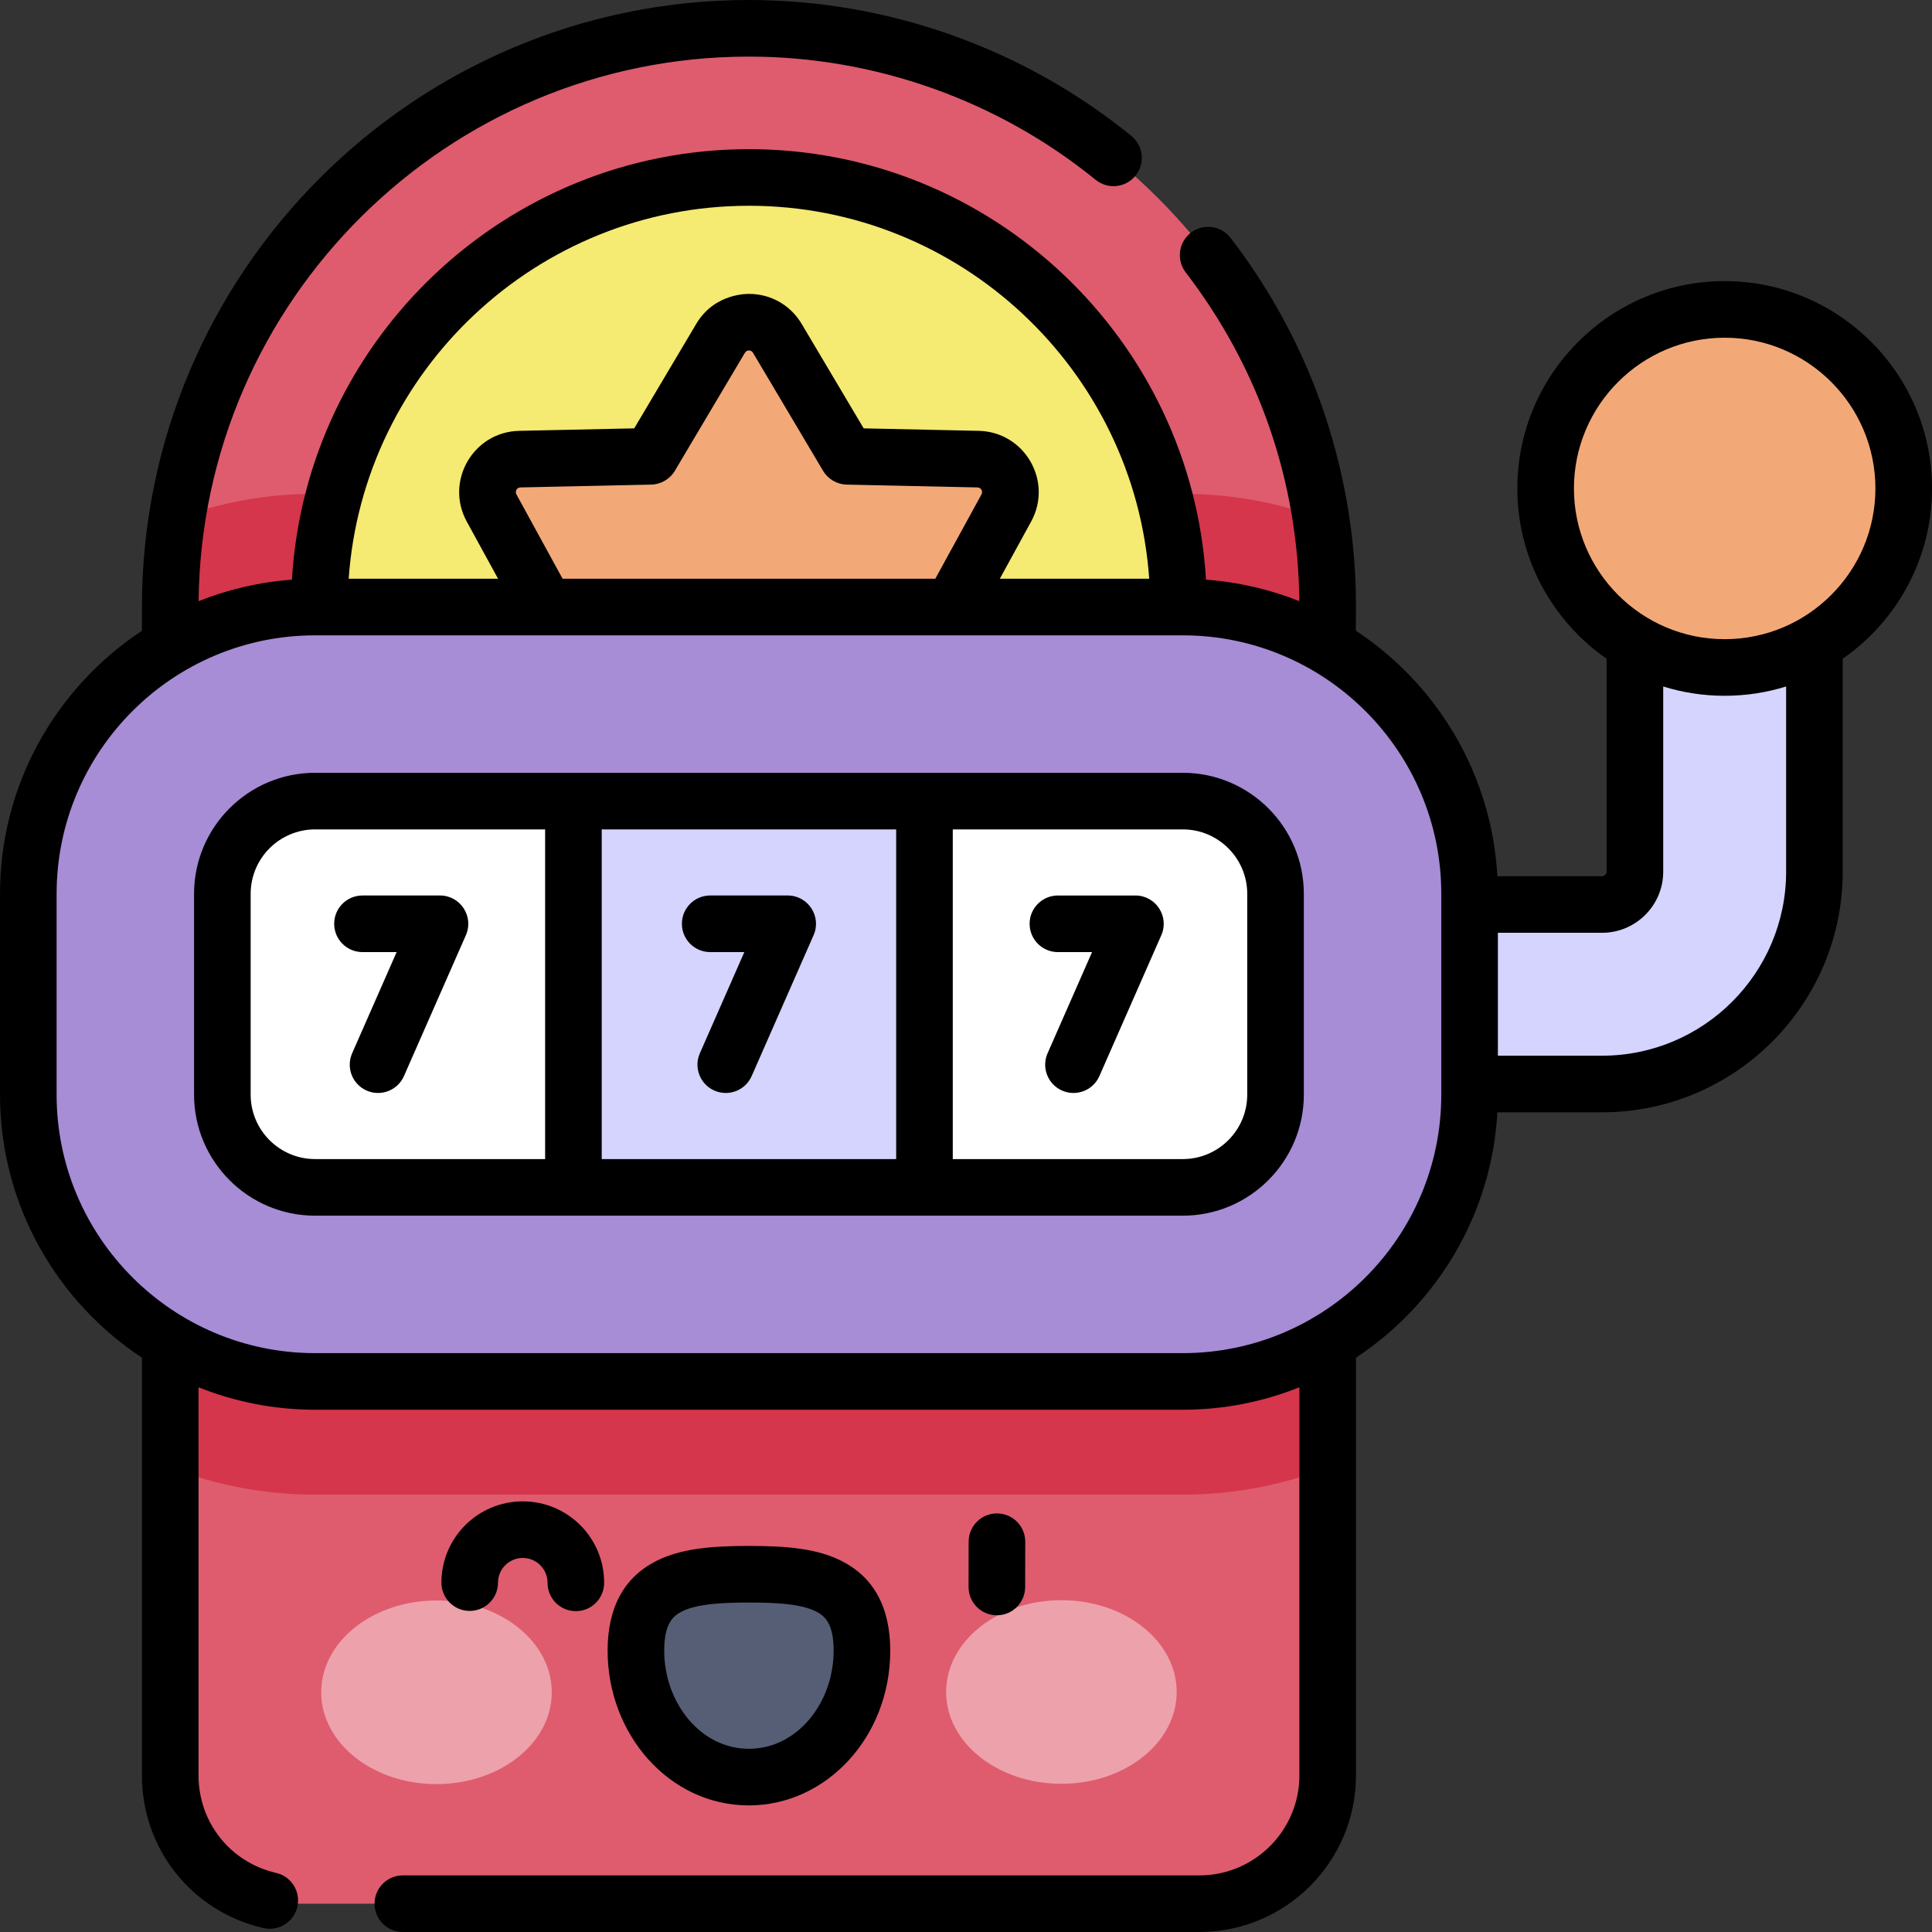
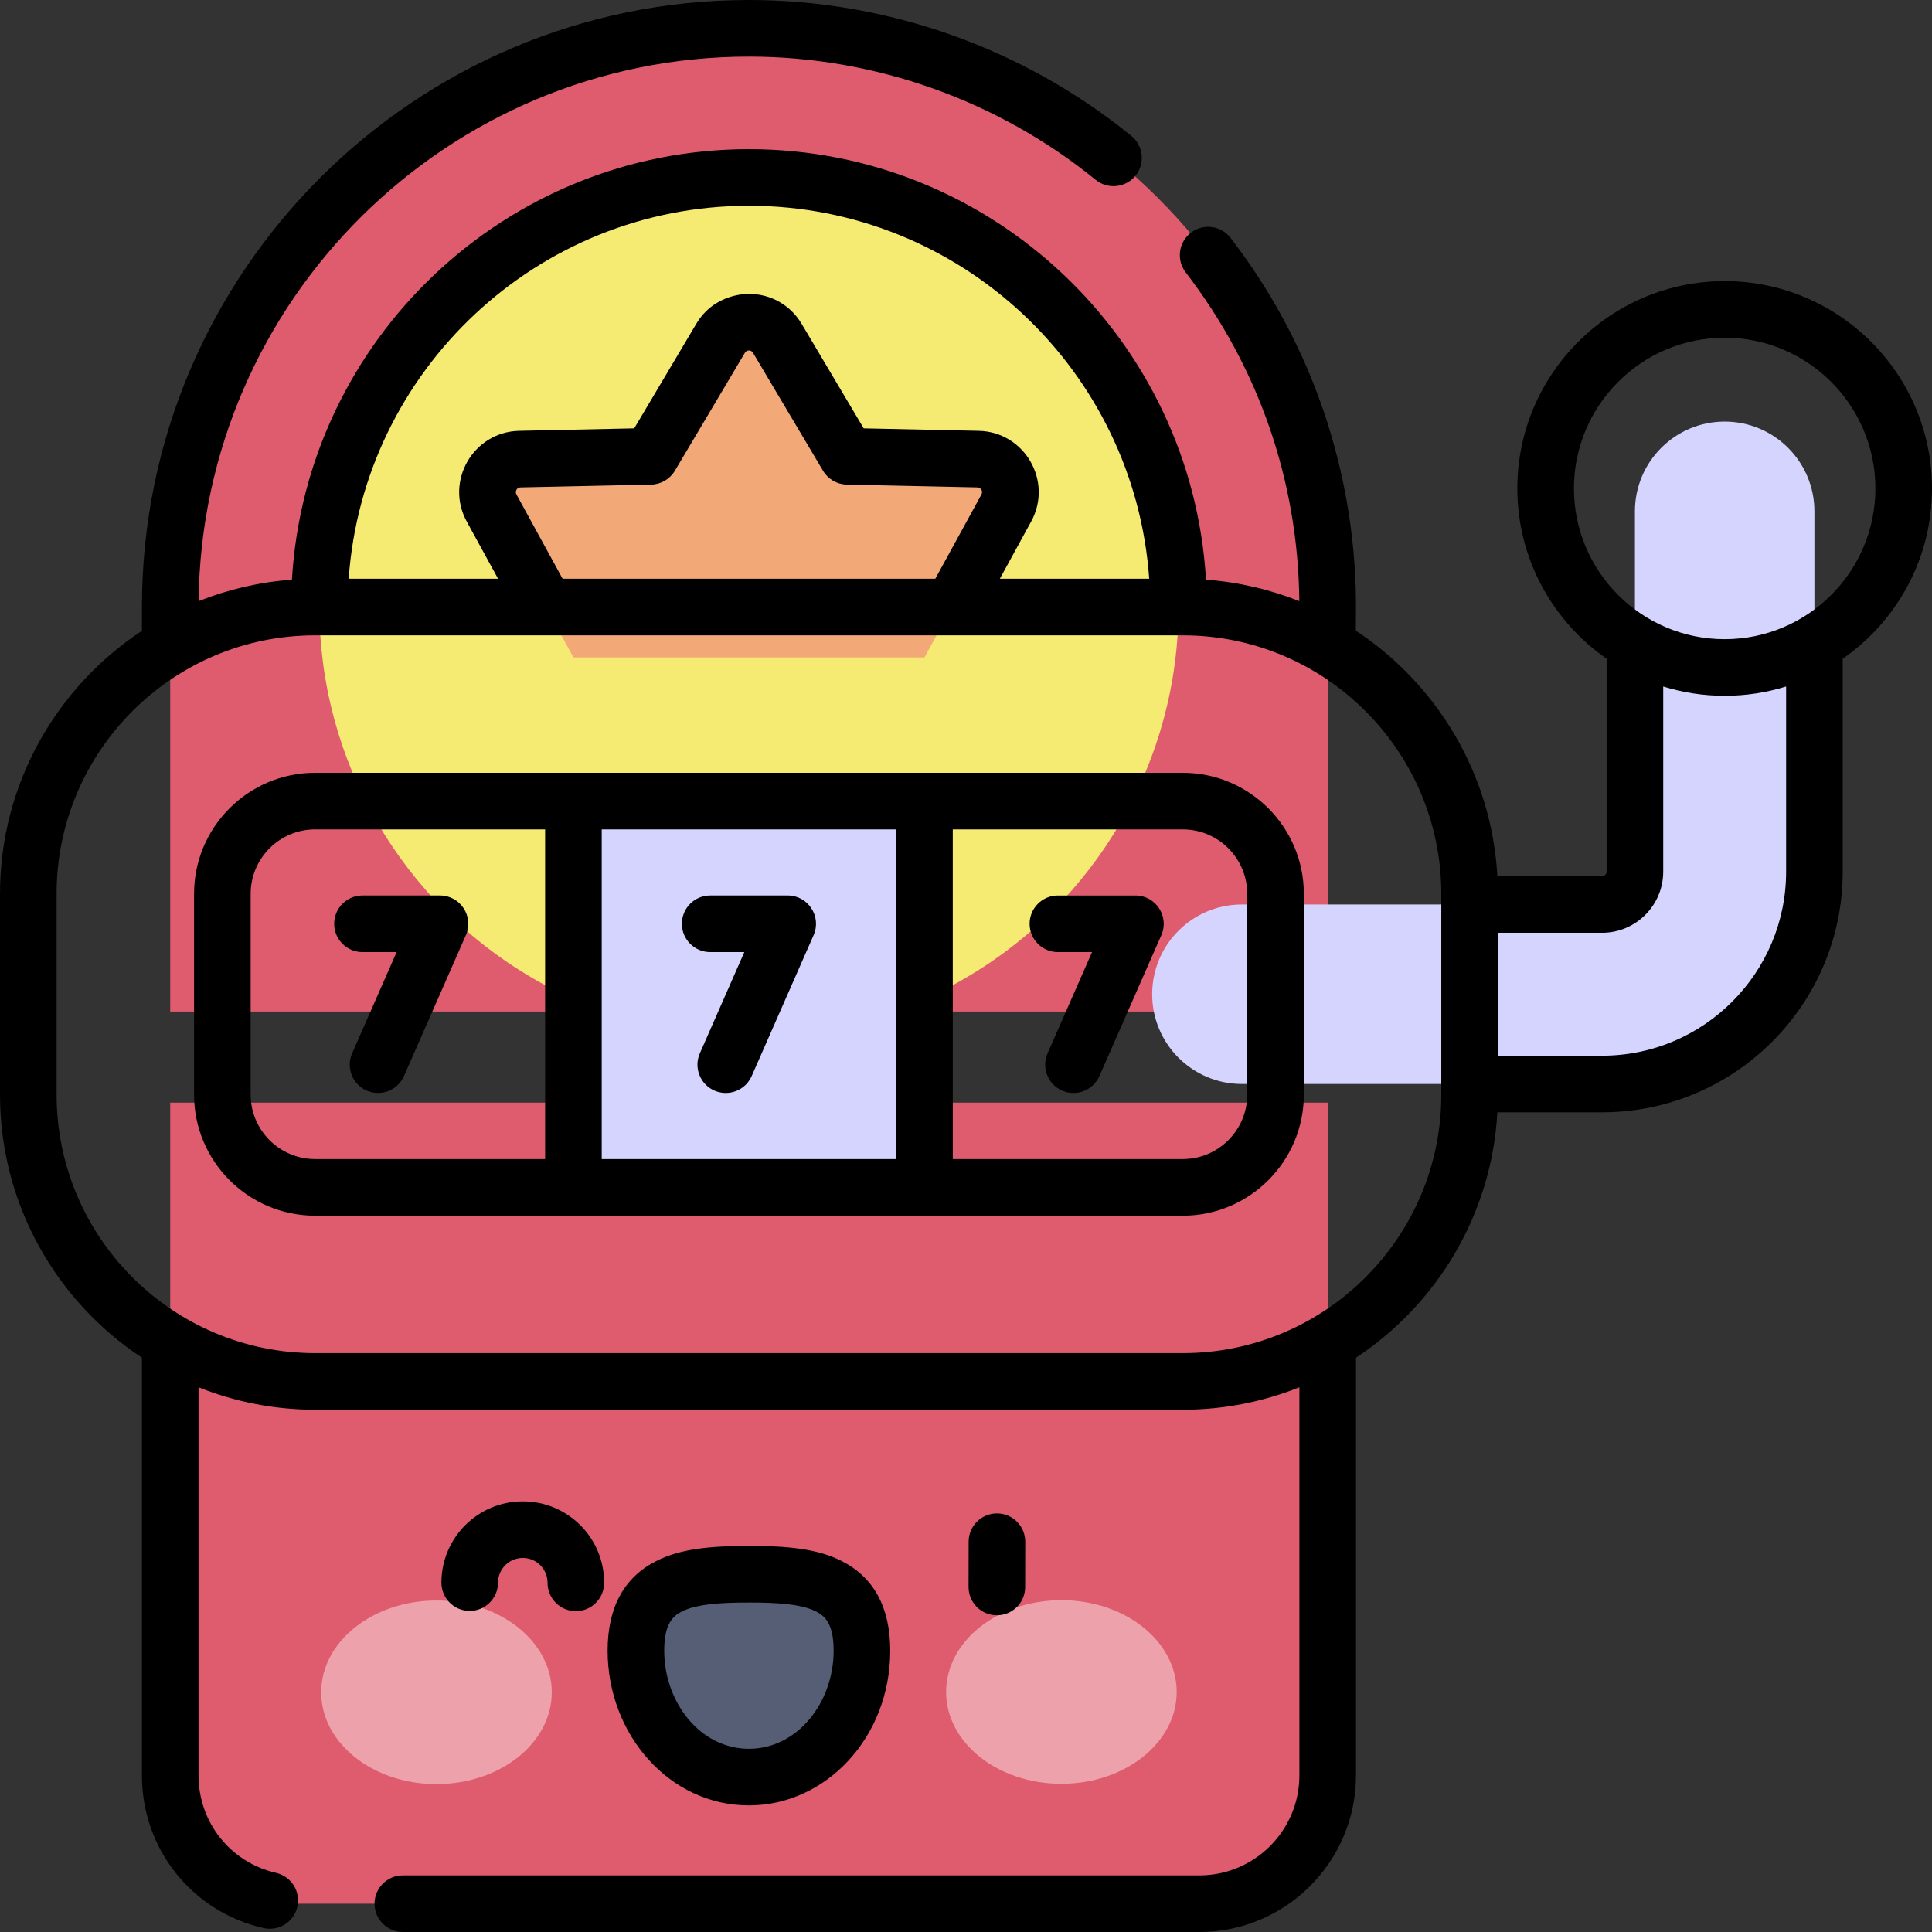
<svg xmlns="http://www.w3.org/2000/svg" id="Capa_1" enable-background="new 0 0 512 512" height="512" viewBox="0 0 512 512" width="512">
  <rect x="0" y="0" width="512" height="512" fill="#333333" stroke="none" />
  <g>
    <path d="m351.849 160.871c0-84.569-68.802-153.371-153.371-153.371s-153.37 68.802-153.37 153.371v107.203h306.742v-107.203z" fill="#de5c6e" />
-     <path d="m83.506 130.871c-12.858 0-25.188 2.303-36.601 6.515-1.182 7.658-1.797 15.501-1.797 23.484v107.203h306.742v-107.202c0-7.984-.615-15.826-1.797-23.484-11.413-4.212-23.743-6.515-36.601-6.515h-229.946z" fill="#d5364c" />
    <circle cx="198.478" cy="160.871" fill="#f5ea72" r="113.841" />
    <path d="m244.995 174.228 21.684-39.606c3.152-5.757-.923-12.805-7.484-12.947l-34.635-.747-18.56-31.262c-3.389-5.709-11.654-5.709-15.044 0l-18.56 31.262-34.635.747c-6.562.141-10.636 7.19-7.484 12.947l21.685 39.606z" fill="#f3a977" />
    <path d="m351.849 292.208h-306.741v178.294c0 18.776 15.221 33.998 33.998 33.998h238.746c18.776 0 33.998-15.221 33.998-33.998v-178.294z" fill="#de5c6e" />
    <path d="m424.568 287.268h-95.446c-13.136 0-23.785-10.649-23.785-23.785s10.649-23.785 23.785-23.785h95.446c4.798 0 8.702-3.904 8.702-8.702v-95.486c0-13.136 10.649-23.785 23.785-23.785s23.785 10.649 23.785 23.785v95.486c-.001 31.029-25.245 56.272-56.272 56.272z" fill="#d4d4ff" />
-     <circle cx="457.054" cy="129.443" fill="#f3a977" r="47.446" />
-     <path d="m45.108 388.896c11.912 4.645 24.862 7.2 38.398 7.2h229.945c13.536 0 26.486-2.554 38.398-7.2v-96.688h-306.741z" fill="#d5364c" />
-     <path d="m83.506 366.095c-41.91 0-76.006-34.095-76.006-76.005v-53.214c0-41.91 34.096-76.005 76.006-76.005h229.946c41.91 0 76.005 34.095 76.005 76.005v53.214c0 41.91-34.095 76.005-76.005 76.005z" fill="#a78cd6" />
-     <path d="m313.451 314.668h-229.945c-13.574 0-24.578-11.004-24.578-24.578v-53.213c0-13.574 11.004-24.578 24.578-24.578h229.945c13.574 0 24.578 11.004 24.578 24.578v53.213c0 13.574-11.004 24.578-24.578 24.578z" fill="#fff" />
    <path d="m151.962 212.298h93.034v102.37h-93.034z" fill="#d4d4ff" />
    <g>
      <g>
        <path d="m146.227 448.463c.007 13.438-13.667 24.338-30.541 24.346-16.874.009-30.559-10.878-30.566-24.315-.007-13.438 13.667-24.338 30.541-24.347 16.875-.008 30.559 10.878 30.566 24.316z" fill="#eda1ab" />
        <path d="m250.729 448.411c.007 13.438 13.692 24.324 30.566 24.315s30.548-10.909 30.541-24.346c-.007-13.438-13.691-24.325-30.566-24.316-16.873.009-30.547 10.909-30.541 24.347z" fill="#eda1ab" />
        <path d="m228.422 437.422c-.009-18.509-13.419-20.242-29.96-20.233-16.54.008-29.948 1.754-29.939 20.263s13.426 33.506 29.966 33.498c16.541-.008 29.942-15.019 29.933-33.528z" fill="#565e75" />
      </g>
    </g>
    <path d="m264.177 428.067c4.136 0 7.492-3.349 7.5-7.486l.022-12c.008-4.142-3.344-7.506-7.486-7.514-.005 0-.009 0-.014 0-4.136 0-7.492 3.349-7.5 7.486l-.022 12c-.008 4.142 3.344 7.506 7.486 7.514zm-65.702 50.383h.019c20.406-.01 37.441-18.043 37.429-41.032-.006-11.428-4.343-19.418-12.892-23.747-6.514-3.299-14.489-3.981-24.455-3.981-.039 0-.078 0-.117 0-10.02.005-18.032.688-24.568 4.006-8.544 4.339-12.874 12.333-12.868 23.761.011 22.156 16.303 40.993 37.452 40.993zm-17.793-51.38c4.11-2.087 10.977-2.378 17.784-2.381h.126c6.766 0 13.574.293 17.661 2.363 2.423 1.227 4.666 3.333 4.669 10.373.007 13.869-9.674 26.018-22.437 26.024-.003 0-.007 0-.01 0-12.897 0-22.446-12.296-22.452-26.002-.003-7.039 2.237-9.147 4.659-10.377zm7.526-174.755h9.05l-11.789 26.817c-1.667 3.792.056 8.218 3.848 9.885 3.775 1.659 8.21-.039 9.884-3.848l16.412-37.336c2.176-4.95-1.455-10.519-6.866-10.519h-20.54c-4.142 0-7.5 3.357-7.5 7.5.001 4.144 3.359 7.501 7.501 7.501zm-92.147 0h9.05l-11.789 26.817c-1.667 3.792.056 8.218 3.848 9.885 3.775 1.659 8.21-.039 9.884-3.848l16.412-37.336c2.176-4.95-1.455-10.519-6.866-10.519h-20.54c-4.142 0-7.5 3.357-7.5 7.5.001 4.144 3.359 7.501 7.501 7.501zm217.39-47.516h-229.945c-17.688 0-32.078 14.391-32.078 32.078v53.213c0 17.688 14.39 32.078 32.078 32.078h229.945c17.688 0 32.078-14.391 32.078-32.078v-53.213c0-17.688-14.39-32.078-32.078-32.078zm-168.989 102.369h-60.956c-9.417 0-17.078-7.661-17.078-17.078v-53.213c0-9.417 7.661-17.078 17.078-17.078h60.956zm93.033 0h-78.033v-87.369h78.033zm93.034-17.078c0 9.417-7.661 17.078-17.078 17.078h-60.956v-87.369h60.956c9.417 0 17.078 7.661 17.078 17.078zm126.525-215.594c-30.298 0-54.946 24.648-54.946 54.946 0 18.679 9.376 35.201 23.662 45.134v56.421c0 .651-.551 1.201-1.202 1.201h-27.749c-1.508-27.159-16.055-50.886-37.469-65.033-.531-3.504 4.868-54.515-33.237-104.12-2.522-3.283-7.23-3.903-10.517-1.378-3.284 2.523-3.901 7.231-1.378 10.517 19.396 25.249 29.787 55.346 30.116 87.131-7.747-3.096-16.058-5.059-24.737-5.694-3.763-63.546-56.645-114.092-121.118-114.092s-117.355 50.547-121.119 114.092c-8.677.635-16.987 2.598-24.732 5.692.839-79.717 65.938-144.313 145.85-144.313 33.353 0 65.982 11.597 91.879 32.655 3.213 2.613 7.938 2.126 10.551-1.088s2.126-7.938-1.088-10.551c-28.562-23.225-64.552-36.016-101.342-36.016-88.704 0-160.87 72.166-160.87 160.871v6.294c-22.636 14.953-37.608 40.611-37.608 69.711v53.214c0 29.1 14.972 54.758 37.608 69.712v110.701c0 19.476 13.244 36.111 32.207 40.452 4.046.926 8.062-1.605 8.985-5.637.924-4.038-1.6-8.061-5.637-8.984-12.102-2.771-20.554-13.393-20.554-25.831v-102.858c9.564 3.824 19.985 5.95 30.898 5.95h229.945c10.913 0 21.334-2.126 30.898-5.951v102.857c0 14.611-11.887 26.498-26.498 26.498h-211.097c-4.142 0-7.5 3.357-7.5 7.5s3.358 7.5 7.5 7.5h211.096c22.882 0 41.498-18.616 41.498-41.498v-110.7c21.414-14.146 35.961-37.874 37.469-65.032h27.749c35.164 0 63.771-28.607 63.771-63.771v-56.422c14.286-9.933 23.662-26.455 23.662-45.134 0-30.297-24.648-54.946-54.946-54.946zm-258.576-19.967c56.115 0 102.211 43.692 106.073 98.842h-39.586l8.293-15.146c5.86-10.701-1.723-23.786-13.901-24.048l-30.472-.656-16.435-27.683c-2.956-4.98-8.179-7.953-13.971-7.954-.1.027-9.026-.375-13.972 7.953l-16.434 27.684-30.473.656c-12.2.262-19.75 13.364-13.901 24.047l8.293 15.147h-39.587c3.862-55.15 49.959-98.842 106.073-98.842zm61.624 76.491-12.237 22.351h-98.771l-12.237-22.351c-.453-.829.122-1.828 1.067-1.848l34.635-.746c2.589-.056 4.966-1.442 6.288-3.669l18.56-31.263c.489-.823 1.658-.823 2.146 0l18.56 31.263c1.322 2.227 3.699 3.613 6.288 3.669l34.634.746c.939.021 1.522 1.015 1.067 1.848zm121.855 159.07c0 37.774-30.731 68.506-68.506 68.506h-229.945c-37.775 0-68.506-30.732-68.506-68.506v-53.214c0-37.774 30.731-68.505 68.506-68.505h229.945c37.774 0 68.506 30.731 68.506 68.505zm91.382-59.093c0 26.892-21.879 48.771-48.771 48.771h-27.61v-32.57h27.61c8.934 0 16.202-7.268 16.202-16.201v-49.072c5.148 1.601 10.617 2.464 16.284 2.464 5.668 0 11.137-.863 16.285-2.464zm-16.285-61.608c-22.026 0-39.946-17.92-39.946-39.946s17.92-39.946 39.946-39.946 39.946 17.919 39.946 39.945-17.92 39.947-39.946 39.947zm-156.159 67.926h-20.539c-4.143 0-7.5 3.357-7.5 7.5s3.357 7.5 7.5 7.5h9.05l-11.789 26.817c-1.667 3.792.057 8.218 3.848 9.885 3.777 1.659 8.211-.04 9.885-3.848l16.412-37.336c2.174-4.948-1.456-10.518-6.867-10.518zm-176.418 189.592c4.134 0 7.49-3.348 7.499-7.483.008-3.608 2.928-6.548 6.563-6.548h.015c3.634.008 6.556 2.955 6.548 6.576-.009 4.143 3.341 7.508 7.483 7.517h.017c4.134 0 7.49-3.348 7.5-7.483.026-11.917-9.596-21.583-21.515-21.609-.017 0-.034 0-.05 0-11.854 0-21.534 9.574-21.561 21.515-.009 4.143 3.341 7.508 7.483 7.517.007-.002.012-.002.018-.002z" />
  </g>
</svg>